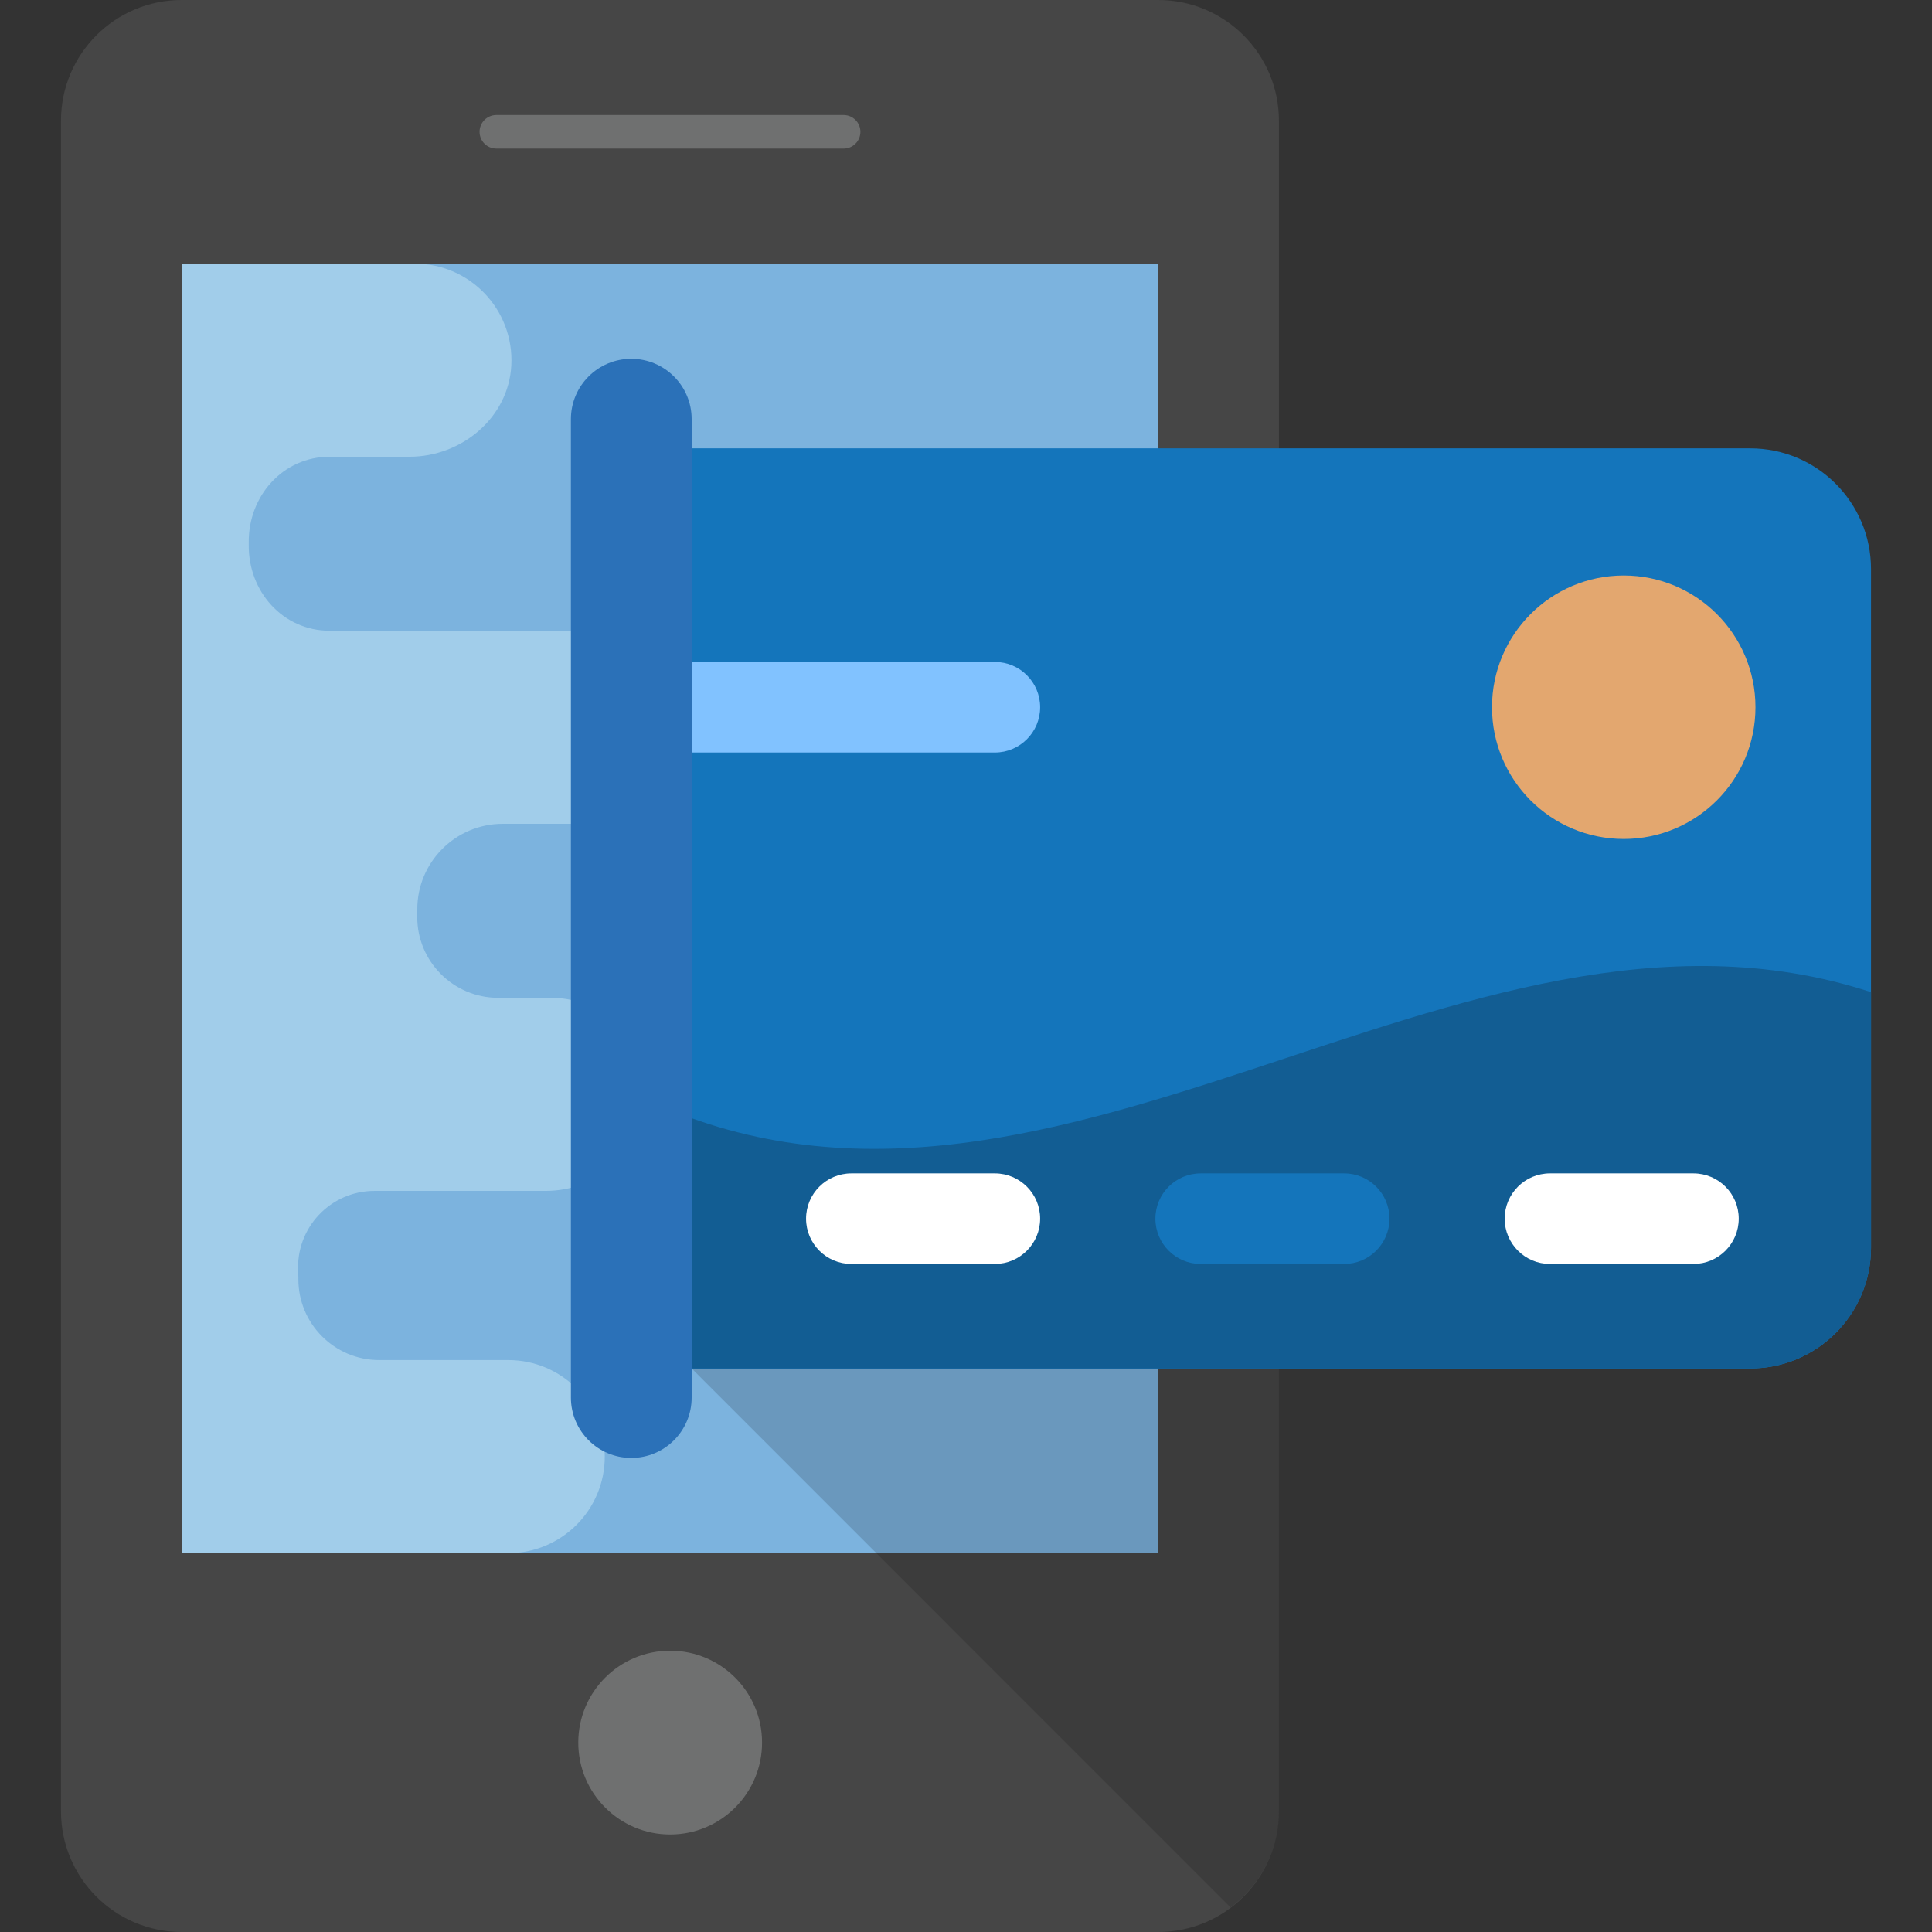
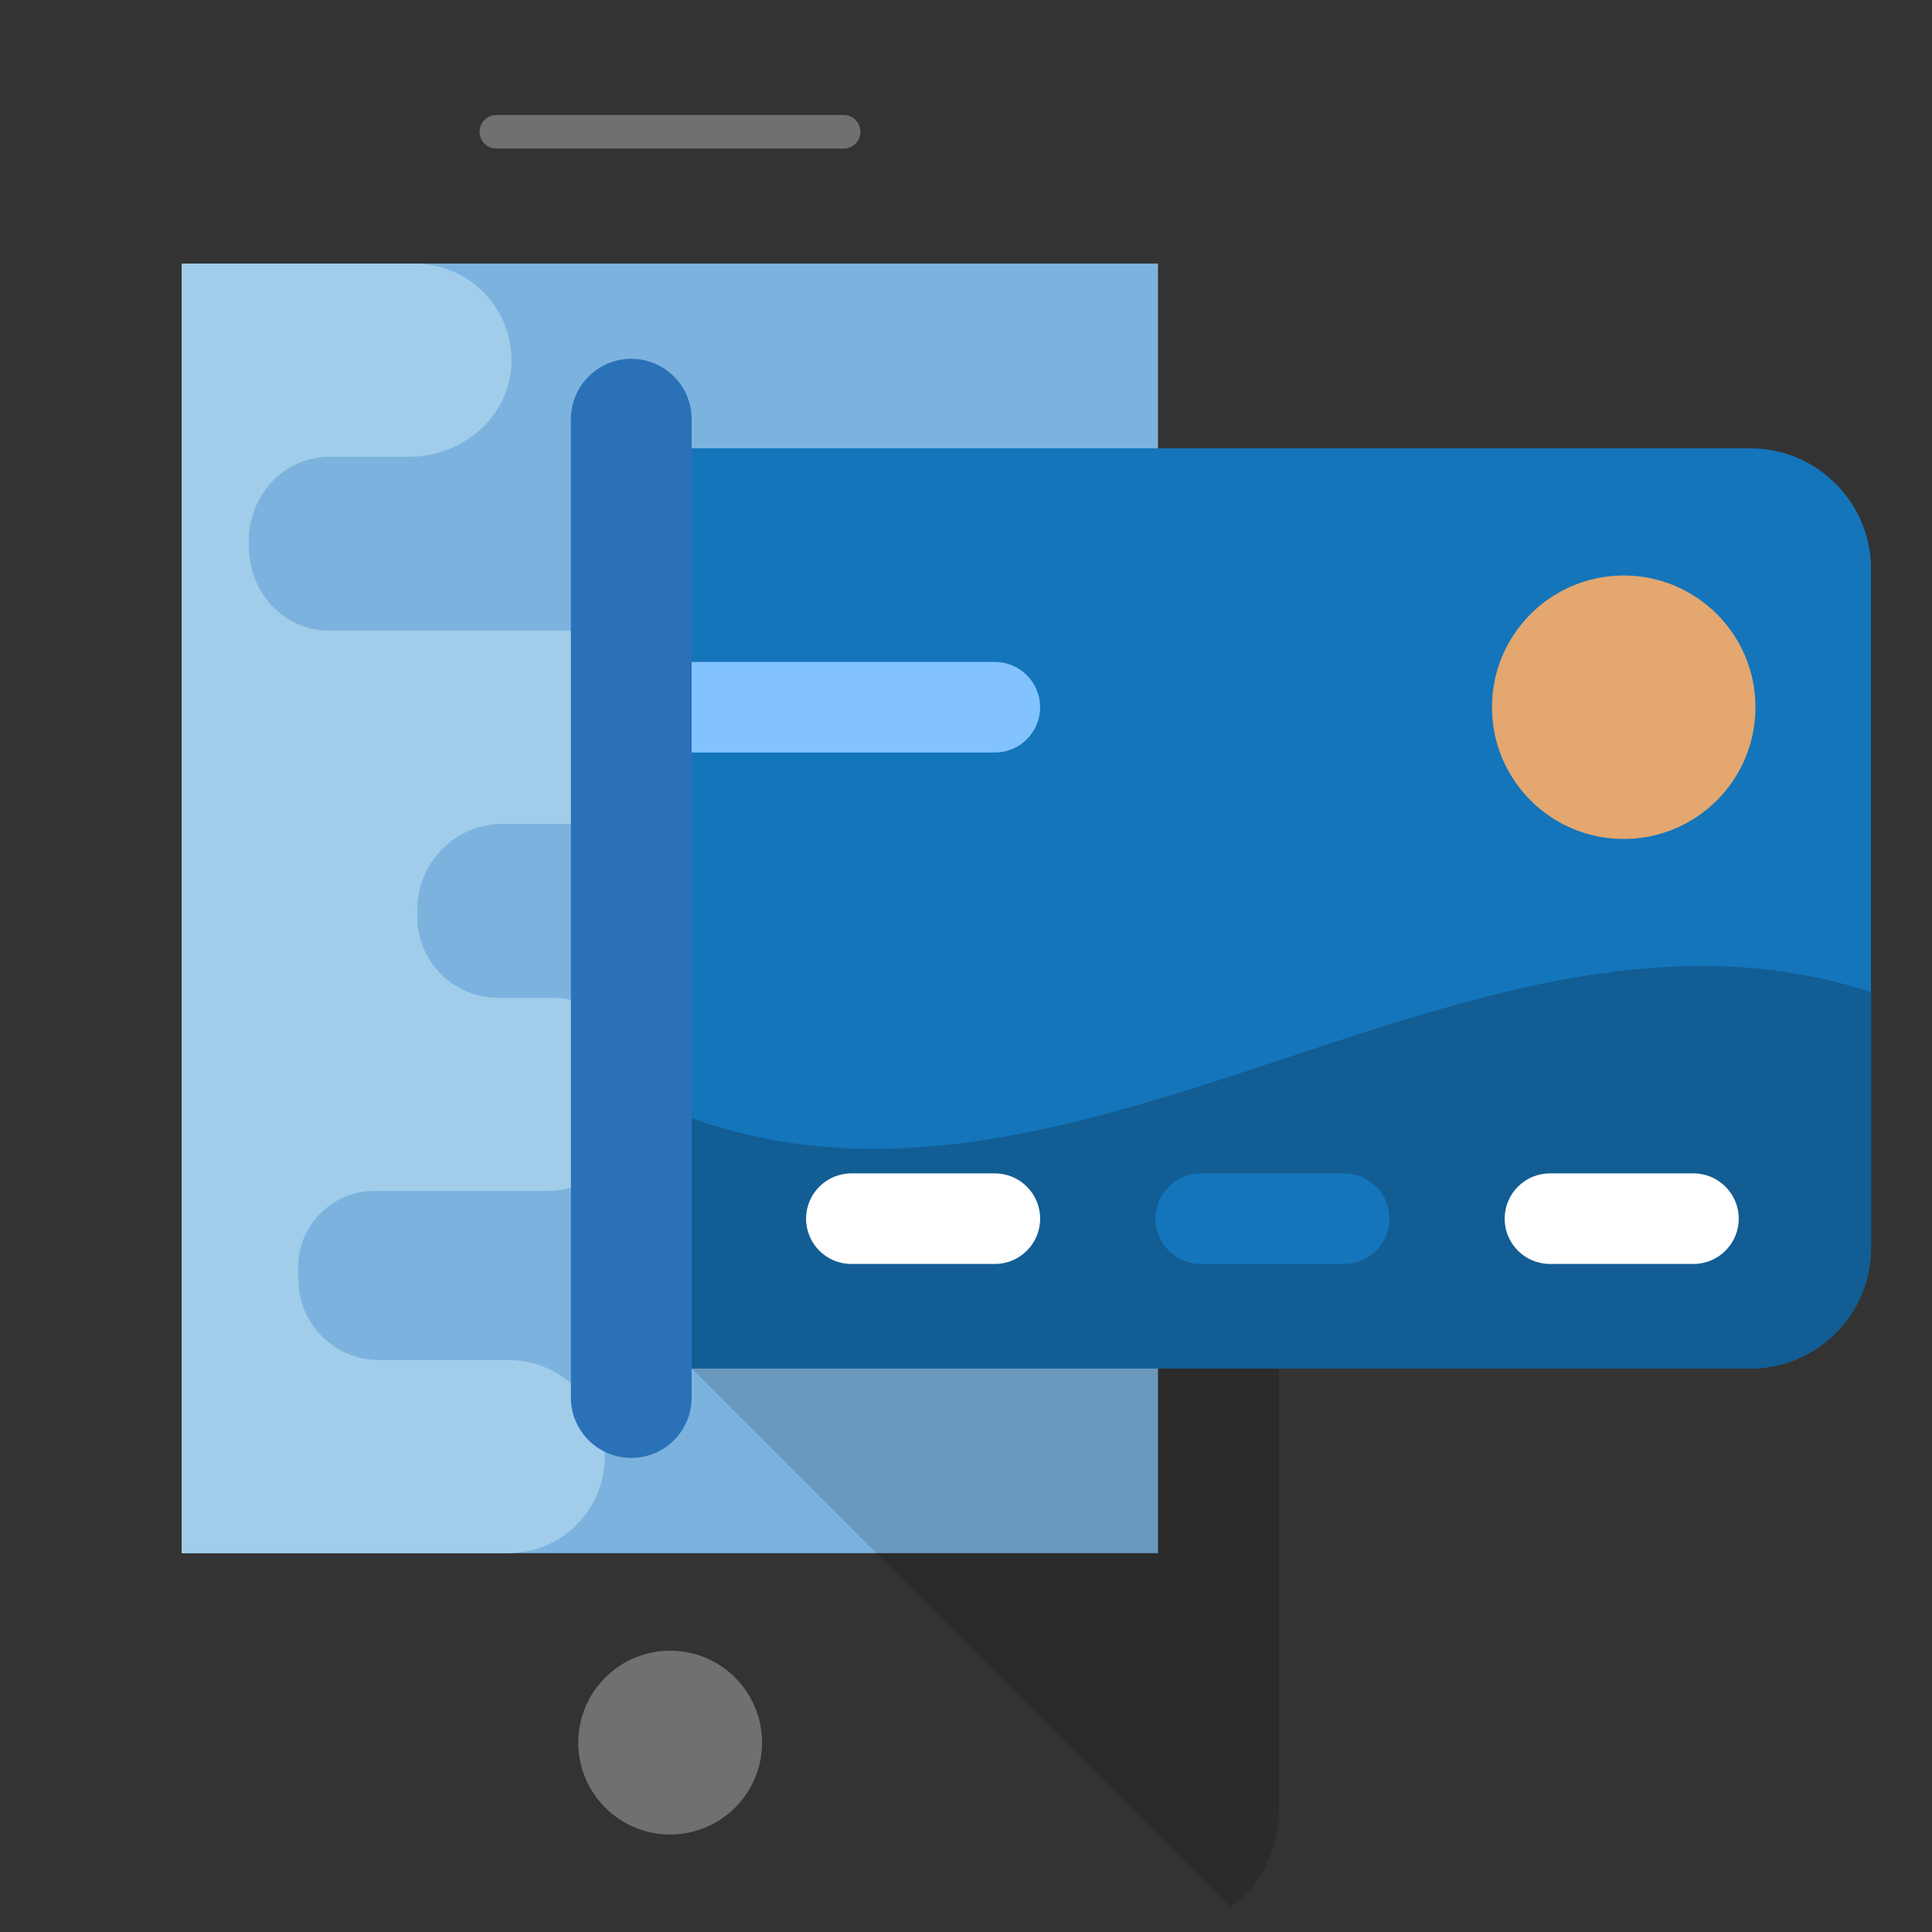
<svg xmlns="http://www.w3.org/2000/svg" width="512" height="512" viewBox="0 0 512 512" fill="none">
  <rect x="0" y="0" width="512" height="512" fill="#333333" stroke="none" />
-   <path d="M306.944 512H48.16C30.48 512 16.16 497.664 16.16 480V32C16.16 14.32 30.48 0 48.16 0H306.928C324.608 0 338.928 14.32 338.928 32V480C338.944 497.68 324.608 512 306.944 512Z" fill="#464646" />
  <path d="M306.88 69.856H48.16V411.6H306.88V69.856Z" fill="#7CB3DE" />
  <path d="M177.6 486.16C191.049 486.16 201.952 475.257 201.952 461.808C201.952 448.359 191.049 437.456 177.6 437.456C164.151 437.456 153.248 448.359 153.248 461.808C153.248 475.257 164.151 486.16 177.6 486.16Z" fill="#6F7070" />
  <path d="M223.568 30.48H131.536C129.088 30.48 127.088 32.464 127.088 34.928C127.088 37.376 129.072 39.376 131.536 39.376H223.568C226.016 39.376 228.016 37.392 228.016 34.928C228.016 32.48 226.016 30.48 223.568 30.48Z" fill="#6F7070" />
  <path d="M134.688 411.6C148.816 411.6 160.272 400.144 160.272 386.016C160.272 371.888 148.816 360.432 134.688 360.432H100.464C88.624 360.432 79.008 350.752 79.072 338.928V338.656C79.072 338.128 79.056 337.616 79.024 337.088C78.32 325.424 87.568 315.6 99.264 315.6H144.592C158.448 315.6 170.864 305.232 171.584 291.392C172.352 276.64 160.624 264.432 146.032 264.432H132.016C120.128 264.432 110.496 254.752 110.576 242.864L110.592 241.376V241.072C110.512 228.56 120.688 218.32 133.2 218.32H151.312C165.168 218.32 177.584 207.952 178.304 194.112C179.072 179.36 167.344 167.152 152.752 167.152H87.36C74.992 167.152 65.776 156.768 65.92 144.4C65.92 144.304 65.92 144.192 65.92 144.096C65.92 144 65.92 143.888 65.92 143.792C65.776 131.424 75.008 121.04 87.36 121.04H108.512C122.368 121.04 134.784 110.672 135.504 96.832C136.272 82.08 124.544 69.872 109.952 69.872H48.16V411.616H134.688V411.6Z" fill="#A1CDEA" />
  <g opacity="0.15">
-     <path d="M183.296 362.656L326.112 505.488C333.856 499.648 338.944 490.464 338.944 480.016V346.592L183.296 362.656Z" fill="#010101" />
+     <path d="M183.296 362.656L326.112 505.488C333.856 499.648 338.944 490.464 338.944 480.016V346.592Z" fill="#010101" />
  </g>
  <path d="M463.84 118.816H167.28V362.656H463.84C481.504 362.656 495.84 348.32 495.84 330.656V150.816C495.84 133.136 481.504 118.816 463.84 118.816Z" fill="#1475BB" />
  <path d="M167.28 289.472V362.656H463.84C481.504 362.656 495.84 348.32 495.84 330.656V262.928C386.32 227.088 276.8 344.64 167.28 289.472Z" fill="#125D93" />
  <path d="M167.296 386.368C158.464 386.368 151.296 379.216 151.296 370.368V111.088C151.296 102.24 158.464 95.088 167.296 95.088C176.128 95.088 183.296 102.24 183.296 111.088V370.368C183.296 379.216 176.128 386.368 167.296 386.368Z" fill="#2B71B8" />
  <path d="M430.304 222.336C449.585 222.336 465.216 206.706 465.216 187.424C465.216 168.143 449.585 152.512 430.304 152.512C411.022 152.512 395.392 168.143 395.392 187.424C395.392 206.706 411.022 222.336 430.304 222.336Z" fill="#E3A76F" />
  <path d="M263.648 334.96H225.616C218.992 334.96 213.616 329.584 213.616 322.96C213.616 316.336 218.992 310.96 225.616 310.96H263.648C270.272 310.96 275.648 316.336 275.648 322.96C275.648 329.584 270.272 334.96 263.648 334.96Z" fill="white" />
  <path d="M356.224 334.96H318.192C311.568 334.96 306.192 329.584 306.192 322.96C306.192 316.336 311.568 310.96 318.192 310.96H356.224C362.848 310.96 368.224 316.336 368.224 322.96C368.224 329.584 362.848 334.96 356.224 334.96Z" fill="#1475BB" />
  <path d="M448.784 334.96H410.752C404.128 334.96 398.752 329.584 398.752 322.96C398.752 316.336 404.128 310.96 410.752 310.96H448.784C455.408 310.96 460.784 316.336 460.784 322.96C460.784 329.584 455.408 334.96 448.784 334.96Z" fill="white" />
  <path d="M263.648 175.424H183.296V199.424H263.648C270.272 199.424 275.648 194.048 275.648 187.424C275.648 180.8 270.272 175.424 263.648 175.424Z" fill="#81C2FF" />
</svg>